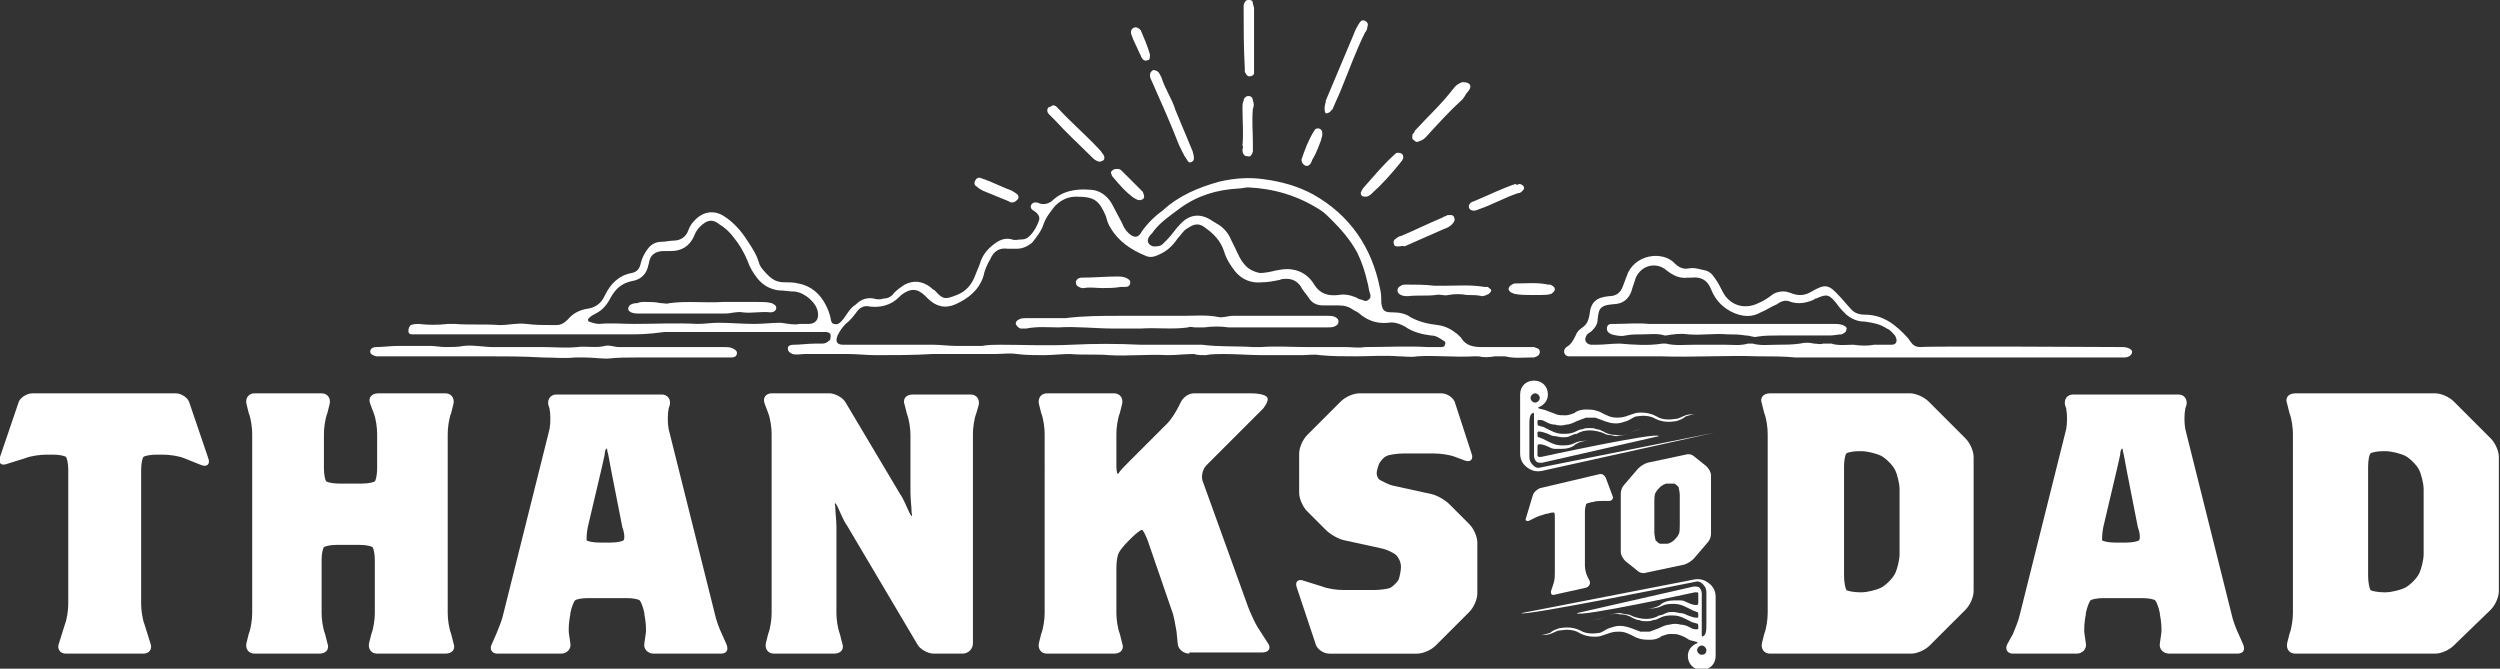
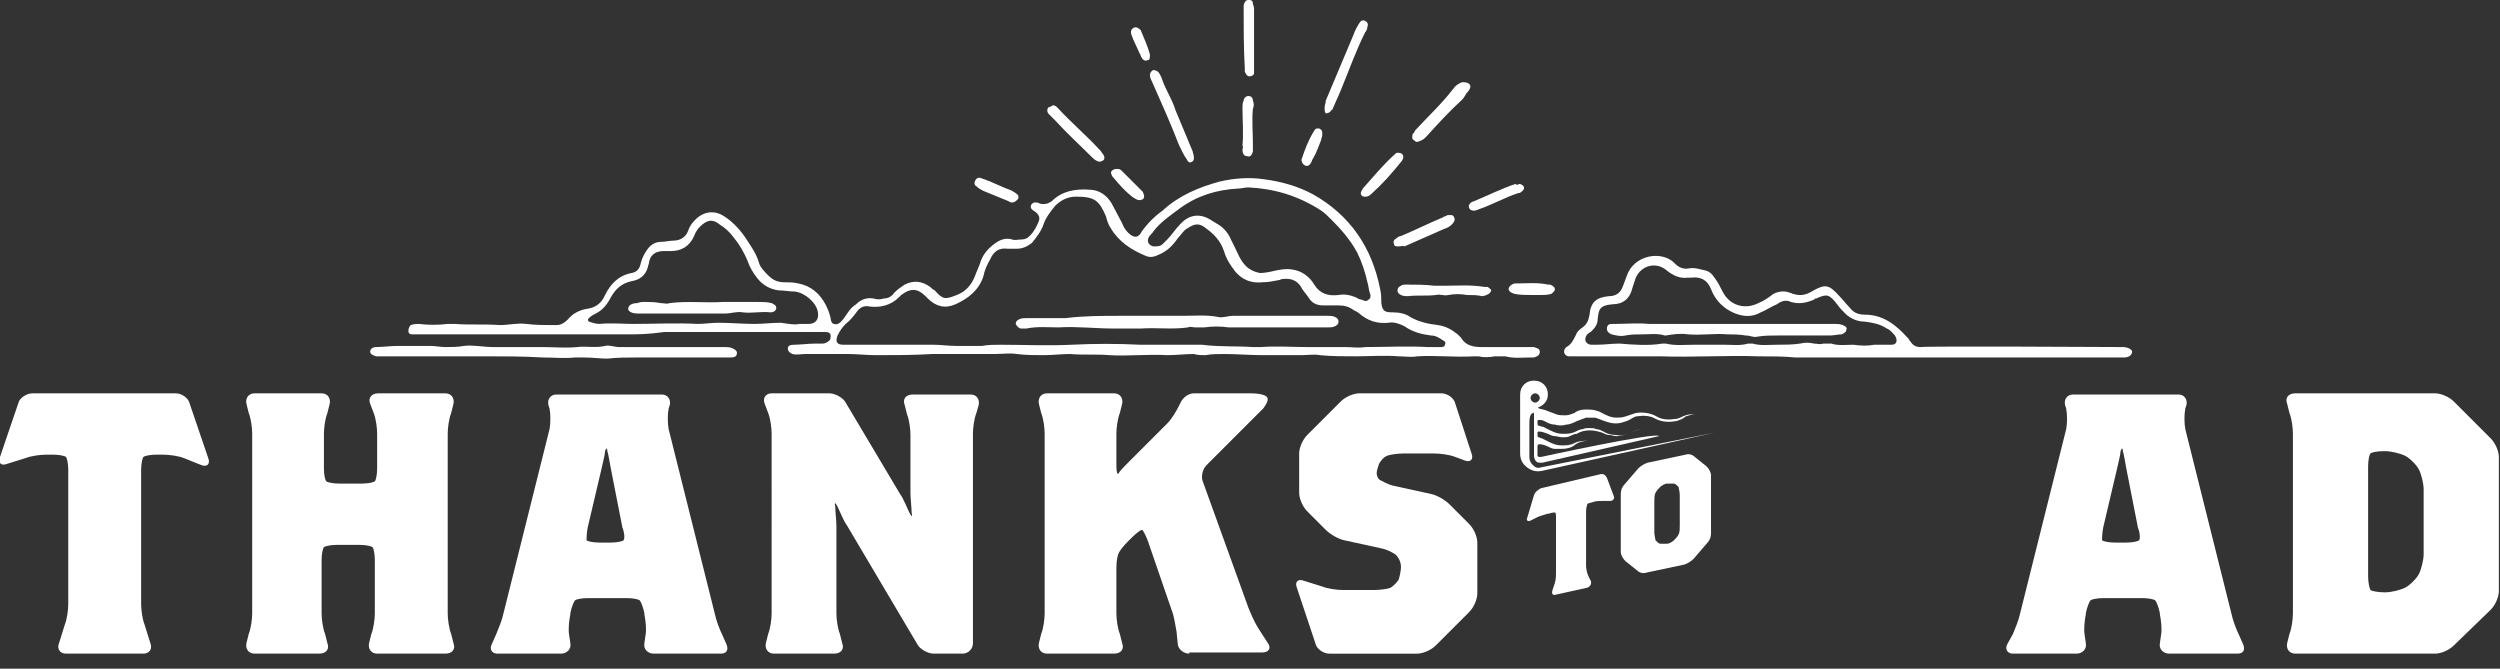
<svg xmlns="http://www.w3.org/2000/svg" version="1.1" id="Layer_1" x="0px" y="0px" viewBox="0 0 216.1 57.8" style="enable-background:new 0 0 216.1 57.8;" xml:space="preserve">
  <rect x="0" y="0" width="216.1" height="57.8" fill="#333333" stroke="none" />
  <style type="text/css">
	.st0{fill:#FFFFFF;}
</style>
  <g>
    <path class="st0" d="M69.1,28c0.3,0,0.6,0,0.8,0c0.6,0,0.9-0.4,0.8-1c-0.1-0.8-1.1-1.7-2-1.8c-0.5,0-0.9-0.1-1.4-0.1   c-0.7-0.1-1.3-0.4-1.8-1c-0.4-0.5-0.7-1-0.9-1.6c-0.3-0.7-0.7-1.4-1.2-2c-0.3-0.4-0.7-0.8-1.2-1.1c-0.6-0.5-1.1-0.4-1.7,0.2   c-0.2,0.2-0.4,0.5-0.5,0.8c-0.4,0.9-1.1,1.3-2,1.3c-0.2,0-0.4,0-0.6,0c-0.7,0-1.2,0.3-1.3,1c0,0.1-0.1,0.3-0.1,0.4   c-0.2,0.7-0.7,1.1-1.4,1.2c-0.9,0.2-1.4,0.7-1.8,1.4c-0.3,0.6-0.7,1.1-1.3,1.4c-0.2,0.1-0.4,0.2-0.6,0.4c-0.1,0.1-0.1,0.2,0,0.3   c0.3,0.1,0.6,0.2,0.9,0.2c1-0.1,2,0,3,0c1.8,0,3.6-0.1,5.5,0c0.6,0,1.2-0.1,1.8-0.1c1,0,2.1,0.1,3.1,0.1c0.8,0,1.5-0.1,2.3-0.1   C68.2,28,68.7,28.1,69.1,28 M107.9,16.2c-0.3,0-0.6,0.1-0.9,0.1c-1.8,0.1-3.5,0.6-5,1.7c-0.8,0.6-1.7,1.2-2.3,2   c-0.1,0.2-0.3,0.3-0.4,0.5c-0.2,0.4,0,0.7,0.4,0.8c0.3,0,0.6,0,0.8-0.2c0.1-0.1,0.3-0.3,0.4-0.4c0.4-0.4,0.7-0.9,1.1-1.3   c0.8-0.9,1.8-1,2.8-0.3c0.2,0.1,0.3,0.2,0.5,0.3c0.5,0.3,0.9,0.8,1.1,1.3c0.1,0.2,0.2,0.4,0.3,0.6c0.3,0.6,0.5,1.2,1,1.7   c0.3,0.3,0.7,0.5,1.2,0.6c0.4,0,0.9-0.1,1.3-0.2c0.5-0.1,1-0.2,1.5-0.1c0.8,0.1,1.5,0.6,1.9,1.3c0.5,0.8,1.2,1,2.1,0.9   c0.5-0.1,1,0,1.5,0.2c0.2,0.1,0.3,0.2,0.5,0.2c0.2,0.1,0.4,0.2,0.6,0c0.2-0.1,0.2-0.4,0.1-0.6c-0.1-0.3-0.1-0.6-0.2-0.9   c-0.2-0.9-0.5-1.8-0.9-2.6c-0.6-1.1-1.4-2-2.2-2.8c-0.3-0.3-0.6-0.6-0.9-0.8C112.2,16.9,110.1,16.3,107.9,16.2 M108.3,30   c0.2,0,0.5,0,0.7,0c1.3-0.1,2.7,0,4,0c1.1,0,2.2,0,3.3,0c0.6,0,1.1,0.1,1.7,0c1.8,0,3.6-0.1,5.4,0c0.4,0,0.8,0,1.2,0   c0.2,0,0.3-0.1,0.3-0.2c0.1-0.2,0-0.3-0.2-0.4c-0.3-0.2-0.6-0.4-1-0.4c-0.8-0.1-1.6-0.3-2.3-0.8c-0.4-0.2-0.9-0.4-1.4-0.3   c-1,0.1-1.8-0.2-2.5-0.8c-0.1-0.1-0.3-0.2-0.5-0.3c-0.4-0.3-0.8-0.4-1.3-0.4c-0.4,0-0.8,0-1.3,0c-0.6,0-1-0.2-1.3-0.7   c-0.2-0.3-0.5-0.6-0.7-1c-0.3-0.4-0.7-0.6-1.2-0.6c-0.2,0-0.4,0-0.6,0.1c-0.5,0.1-1,0.2-1.5,0.2c-0.9,0.1-1.7-0.2-2.3-0.9   c-0.4-0.5-0.8-1.1-1-1.8c-0.3-0.9-0.9-1.5-1.6-2c-0.5-0.4-0.9-0.4-1.5,0c-0.4,0.2-0.6,0.6-0.9,0.9c-0.4,0.6-0.9,1.1-1.6,1.4   c-0.4,0.2-0.8,0.3-1.2,0.1c-1.2-0.5-2.3-1.2-3-2.4c-0.2-0.3-0.3-0.6-0.4-1c-0.6-1.4-1-1.7-2.6-1.7c-0.7,0-1.3,0.3-1.8,0.8   c-0.4,0.5-0.8,1-1,1.6c-0.2,0.6-0.6,1.1-1,1.6c-0.4,0.3-0.8,0.5-1.3,0.5c-0.3,0-0.5,0-0.8,0c-0.7-0.1-1.2,0.2-1.5,0.9   c-0.3,0.5-0.5,1-0.6,1.5c-0.4,1.2-1.3,1.9-2.4,2.4c-0.9,0.4-1.7,0.2-2.4-0.5c-0.1-0.1-0.1-0.1-0.2-0.2c-0.7-0.7-1.3-0.7-2.1-0.1   c-0.1,0.1-0.1,0.1-0.2,0.2c-0.7,0.7-1.6,0.9-2.5,0.8c-0.4-0.1-0.8,0-1.1,0.4c-0.3,0.4-0.6,0.8-1,1.1c-0.3,0.3-0.5,0.6-0.7,1   c-0.2,0.5-0.1,0.8,0.5,0.8c0.3,0,0.7,0,1,0c1,0,1.9,0,2.9,0c1.3,0,2.6,0,3.9,0c0.6,0,1.3,0.1,1.9,0.1c0.6,0,1.1,0,1.7,0   c0.2,0,0.4,0,0.6,0c0.5-0.1,1.1-0.1,1.6-0.1c2,0,4,0.1,6.1,0c2-0.1,4-0.1,6,0c1.8,0,3.5,0,5.3,0C105.5,30,106.9,29.9,108.3,30    M54.5,28.9c-2.1,0-3.8,0-5.5,0c-1.5,0-2.9,0-4.4,0c-1.7,0-3.4,0-5.1,0c-1.1,0-2.2,0-3.4,0c-0.2,0-0.3,0-0.5,0   c-0.2,0-0.3-0.1-0.3-0.3c0-0.2,0.1-0.4,0.2-0.5C35.8,28,36,28,36.2,28c0.8,0.1,1.7,0.1,2.5,0c0.2,0,0.4,0,0.6,0   c1.3,0.1,2.6,0,3.9,0.1c0.8,0,1.5-0.2,2.3-0.1c0.8,0.1,1.5,0.1,2.3,0.1c0.1,0,0.2,0,0.3,0c0.4,0,0.7-0.2,1-0.5   c0.4-0.5,1-0.8,1.6-0.9c0.8-0.1,1.3-0.5,1.6-1.2c0.5-1,1.2-1.7,2.3-1.9c0.5-0.1,0.7-0.4,0.8-0.9c0.1-0.4,0.3-0.8,0.6-1.2   c0.3-0.4,0.7-0.6,1.2-0.6c0.3,0,0.7-0.1,1-0.1c0.6,0,1.1-0.3,1.3-0.9c0.1-0.3,0.3-0.6,0.5-0.8c0.7-0.8,1.7-1,2.6-0.4   c0.8,0.5,1.5,1.3,2,2.1c0.4,0.6,0.8,1.2,1,1.9c0.1,0.4,0.5,0.8,0.8,1.1c0.4,0.4,0.8,0.6,1.4,0.6c0.4,0,0.8,0,1.2,0.1   c1.1,0.2,1.9,0.9,2.4,1.9c0.2,0.4,0.3,0.7,0.4,1.1c0,0.2,0.1,0.5,0.3,0.5c0.3,0.1,0.5-0.1,0.6-0.2c0.2-0.2,0.4-0.5,0.6-0.8   c0.2-0.3,0.4-0.5,0.7-0.7c0.4-0.4,0.9-0.6,1.5-0.5c0.3,0.1,0.6,0.1,0.9,0c0.4,0,0.7-0.2,0.9-0.5c0.3-0.3,0.6-0.5,0.9-0.7   c0.8-0.4,1.5-0.3,2.2,0.2c0.1,0.1,0.2,0.2,0.4,0.3c0.7,0.8,0.9,0.8,1.9,0.4c0.8-0.3,1.3-0.9,1.6-1.7c0.1-0.3,0.3-0.7,0.4-1   c0.2-0.7,0.6-1.2,1.1-1.6c0.5-0.4,1-0.7,1.7-0.5c0.2,0.1,0.5,0,0.8,0c0.3,0,0.5-0.1,0.7-0.3c0.4-0.4,0.6-0.8,0.8-1.3   c0.1-0.3,0-0.5-0.2-0.7c-0.1-0.1-0.3-0.2-0.4-0.3c-0.2-0.2-0.1-0.5,0.2-0.6c0.2,0,0.3,0,0.5,0.1c0.4,0.1,0.7,0,1-0.2   c0.9-0.9,2.1-1.1,3.3-1c0.8,0,1.5,0.5,1.9,1.2c0.3,0.6,0.6,1.1,0.9,1.7c0.1,0.3,0.3,0.6,0.5,0.8c0.5,0.5,0.9,0.5,1.2-0.1   c0.5-0.7,1.1-1.3,1.8-1.8c1.4-1.3,3.1-2,4.9-2.5c1.3-0.3,2.6-0.4,3.9-0.2c1.5,0.2,2.9,0.6,4.2,1.3c3.2,1.8,5.1,4.6,5.8,8.2   c0.1,0.4,0.1,0.8,0.1,1.2c0.1,0.7,0.3,0.8,1,0.8c0.5,0,1.1,0.1,1.5,0.4c0.7,0.4,1.5,0.6,2.4,0.7c0.7,0.1,1.2,0.4,1.7,0.8   c0.1,0.1,0.2,0.2,0.3,0.3c0.4,0.7,1.1,0.8,1.8,0.8c1.3,0,2.6,0,3.9,0c0.2,0,0.4,0,0.6,0c0.2,0.1,0.5,0.1,0.5,0.4   c0,0.3-0.2,0.4-0.5,0.5c-0.1,0-0.2,0-0.3,0c-0.7,0-1.4,0.1-2.2-0.1c-0.3,0-0.6,0-0.9,0c-0.5,0.1-1,0.1-1.4,0c-0.1,0-0.3,0-0.4,0   c-1.6,0.1-3.3-0.1-4.9,0c-0.5,0.1-1.1,0-1.6,0c-1.2-0.1-2.5,0-3.7,0c-1,0-2.1,0-3.1-0.1c-0.5-0.1-1.1,0-1.6,0c-1.1,0-2.2,0-3.3,0   c-1.1,0-2.3-0.1-3.4-0.1c-0.5,0-1.1,0-1.6,0.1c-0.3,0-0.7,0-1-0.1c-0.8,0-1.5,0.1-2.3,0.1c-1.7-0.1-3.4,0.1-5,0   c-1.1-0.1-2.3,0-3.4-0.1c-0.8,0-1.5,0.1-2.3,0.1c-0.8,0-1.5,0-2.3-0.1c-0.6-0.1-1.3,0-1.9,0c-0.4,0-0.8,0-1.3,0c-0.4,0-0.8,0-1.2,0   c-0.9,0-1.7,0-2.6,0c-0.1,0-0.2,0-0.3,0c-1.6,0.1-3.3,0.1-4.9,0.1c-0.8,0-1.6-0.1-2.4-0.1c-1.2,0-2.5,0-3.7,0c-0.4,0-0.7,0.1-1.1,0   c-0.2-0.1-0.4-0.2-0.4-0.5c0-0.2,0.2-0.3,0.5-0.3c0.6,0,1.2-0.1,1.9-0.1c0.2,0,0.4,0,0.6,0c0.2,0,0.4-0.1,0.5-0.2   c0.2-0.1,0.2-0.3,0.2-0.5c0-0.2-0.2-0.3-0.4-0.3c-0.1,0-0.1,0-0.2,0c-2.1,0-4.2,0-6.4,0c-2.5,0-4.9,0-7.4,0   C56,28.9,55.1,28.9,54.5,28.9" />
    <path class="st0" d="M162,29.8c0.5,0,0.9,0,1.4,0c0.2,0,0.4,0,0.5-0.2c0.1-0.2,0-0.4-0.1-0.6c-0.2-0.2-0.4-0.5-0.7-0.6   c-0.6-0.4-1.2-0.5-1.9-0.6c-0.6,0-1.1-0.2-1.6-0.6c-0.3-0.3-0.6-0.6-0.8-0.9c-0.7-0.9-0.9-0.9-1.8-0.5c-0.1,0-0.1,0-0.2,0.1   c-0.7,0.3-1.3,0.4-2,0.2c-0.4-0.2-0.8-0.1-1.2,0.2c-0.5,0.2-0.9,0.5-1.4,0.7c-0.7,0.4-1.4,0.4-2.2,0.1c-1-0.4-1.7-1.1-2.1-2.1   c-0.3-0.8-0.9-1.1-1.7-1c-0.1,0-0.2,0-0.3,0c-0.7,0.1-1.3-0.2-1.8-0.6c-0.9-0.8-2.2-0.5-2.7,0.6c-0.1,0.3-0.2,0.6-0.3,0.9   c-0.2,0.9-0.8,1.4-1.7,1.4c-1.2,0.1-1.2,0.5-1.3,1.3c0,0.4-0.2,0.7-0.5,1c-0.1,0.1-0.3,0.2-0.4,0.3c-0.3,0.4-0.2,0.8,0.3,0.9   c0.2,0,0.3,0,0.5,0c0.7,0,1.3-0.1,2-0.1c1.2,0.1,2.5,0.2,3.7,0c0.1,0,0.2,0,0.3,0c0.8,0.2,1.6,0.1,2.5,0.1c0.9,0,1.8,0,2.6,0   c0.7,0,1.3,0.1,2-0.1c0.1,0,0.3,0,0.4,0c0.7,0.2,1.4,0.1,2.1,0.1c0.7,0,1.3,0,2-0.1c0.4-0.1,0.8-0.1,1.2,0c0.3,0,0.5,0.1,0.8,0   c0.2,0,0.4,0,0.7,0c0.6,0.2,1.3,0.1,1.9,0.1C160.9,29.9,161.5,29.9,162,29.8 M152,30.8c-2.8-0.1-5.6,0.1-8.5,0c-2.4,0-4.9,0-7.3,0   c-0.2,0-0.4,0-0.6,0c-0.2,0-0.4-0.2-0.4-0.4c0-0.2,0.1-0.3,0.2-0.4c0.4-0.2,0.6-0.6,0.8-1c0.1-0.3,0.3-0.5,0.6-0.7   c0.4-0.3,0.5-0.6,0.6-1.1c0.1-1.1,0.6-1.5,1.7-1.6c0.6,0,1-0.3,1.2-0.9c0.1-0.3,0.2-0.5,0.3-0.8c0.6-1.9,3.1-2.3,4.2-1.1   c0.3,0.3,0.7,0.5,1.2,0.4c0.5-0.1,1,0.1,1.5,0.2c0.3,0.1,0.5,0.3,0.7,0.6c0.3,0.4,0.5,0.8,0.7,1.2c0.6,1.2,1.9,1.6,3.1,1   c0.5-0.2,0.9-0.5,1.3-0.8c0.4-0.2,0.9-0.3,1.4-0.1c0.1,0,0.2,0.1,0.3,0.1c0.6,0.2,1.1,0.1,1.6-0.2c1.2-0.7,1.5-0.6,2.4,0.4   c0.3,0.3,0.6,0.7,0.9,1c0.3,0.4,0.7,0.6,1.3,0.6c1.6,0,2.7,0.9,3.7,2c0.1,0.1,0.2,0.3,0.3,0.4c0.2,0.3,0.5,0.4,0.8,0.4   c0.7-0.1,16.7,0,17.5,0c0.4,0,0.8,0.2,0.8,0.4c0,0.3-0.3,0.5-0.7,0.5c-0.8,0-16.9,0-17.7,0c-3.6,0-7.1,0-10.7,0   C154.2,30.8,153.1,30.8,152,30.8" />
    <path class="st0" d="M42.1,30.8c-1.2,0-2.5,0-3.7,0c-1.9,0-3.8,0-5.7,0c-0.1,0-0.1,0-0.2,0c-0.3-0.1-0.5-0.2-0.5-0.4   c0-0.3,0.3-0.4,0.5-0.4c0.6,0,1.3-0.1,1.9-0.1c0.9,0,1.8,0,2.8,0c0.4,0,0.9,0.1,1.3,0.1c0.5,0,1.1,0,1.6-0.1   c0.8-0.1,1.7,0.1,2.5,0.1c1.4,0,2.8,0,4.3,0c1,0,2,0.1,3,0c0.8-0.1,1.6,0.1,2.4-0.1c0.4-0.1,0.8,0.1,1.2,0.1c0.8,0,1.7,0,2.5,0   c1.2,0,2.5,0,3.7,0c1,0,1.9,0,2.9,0c0.2,0,0.5,0,0.7,0.1c0.2,0.1,0.4,0.2,0.4,0.4c0,0.3-0.2,0.4-0.5,0.4c-0.1,0-0.2,0-0.3,0   c-2.6,0-5.2,0-7.8,0c-0.9,0-1.7,0-2.6,0.1c-0.6,0-1.3-0.1-2-0.1c-0.3,0-0.6,0-0.8,0c-0.9,0.1-1.8,0-2.8,0   C45.2,30.8,43.7,30.8,42.1,30.8C42.1,30.8,42.1,30.8,42.1,30.8" />
    <path class="st0" d="M114.5,9.3c0-0.2,0.1-0.4,0.1-0.6c0.8-1.9,1.6-3.8,2.4-5.7c0.1-0.3,0.3-0.7,0.5-1c0.1-0.2,0.3-0.3,0.5-0.2   c0.2,0.1,0.3,0.3,0.2,0.5c0,0.2-0.1,0.4-0.2,0.5c-0.8,1.6-1.4,3.3-2.1,5c-0.2,0.5-0.5,1.1-0.7,1.6c0,0,0,0.1-0.1,0.1   c-0.1,0.2-0.3,0.3-0.5,0.3C114.5,9.7,114.5,9.5,114.5,9.3" />
    <path class="st0" d="M103.2,13.6c0,0.2,0,0.3-0.2,0.4c-0.2,0.1-0.3,0-0.4-0.2c-0.3-0.4-0.5-0.9-0.7-1.3c-0.7-1.8-1.5-3.6-2.3-5.4   c-0.1-0.2-0.2-0.4-0.2-0.6c0-0.2,0.1-0.3,0.2-0.4c0.2-0.1,0.3,0,0.5,0.1c0.1,0.1,0.2,0.3,0.3,0.5c0.3,1,0.9,1.8,1.2,2.8   c0.5,1.2,1,2.4,1.5,3.6C103.1,13.2,103.2,13.4,103.2,13.6" />
    <path class="st0" d="M126.8,25.5c-0.5-0.1-1.1-0.1-1.6,0c-0.4,0.1-0.7-0.1-1.1,0c-0.8,0.1-1.6,0-2.4,0.1c-0.2,0-0.4,0-0.6-0.1   c-0.2-0.1-0.3-0.2-0.3-0.4c0-0.2,0.1-0.3,0.3-0.4c0.1-0.1,0.3-0.1,0.4-0.1c0.8,0,1.7,0,2.5,0.1c0.3,0,0.5,0,0.8,0   c1.2,0,2.3-0.1,3.5,0.1c0.1,0,0.2,0,0.3,0c0.1,0.1,0.3,0.2,0.3,0.3c0,0.1-0.1,0.2-0.2,0.3c-0.2,0.1-0.4,0.2-0.6,0.2   C127.7,25.5,127.3,25.5,126.8,25.5" />
    <path class="st0" d="M127.1,7.5c0,0.1-0.1,0.3-0.2,0.4c-0.2,0.2-0.3,0.5-0.5,0.7c-1.1,1-2.1,2.1-3.1,3.2c-0.2,0.2-0.3,0.3-0.6,0.4   c-0.2,0.1-0.3,0.1-0.5-0.1c-0.2-0.1-0.1-0.3-0.1-0.5c0.1-0.1,0.2-0.2,0.2-0.3c1.1-1.2,2.3-2.3,3.3-3.6c0.2-0.3,0.5-0.5,0.8-0.6   C126.8,7.1,127.1,7.2,127.1,7.5" />
    <path class="st0" d="M91,9.1c0.2,0,0.3,0.1,0.4,0.2c1.2,1.3,2.5,2.4,3.7,3.7c0.1,0.1,0.2,0.3,0.3,0.4c0.1,0.2,0.1,0.4-0.1,0.5   c-0.2,0.1-0.3,0.1-0.5,0c-0.2-0.1-0.3-0.2-0.4-0.3c-1.1-1.1-2.2-2.1-3.2-3.2c-0.2-0.2-0.4-0.4-0.6-0.6c-0.1-0.2-0.1-0.3,0-0.5   C90.8,9.2,90.9,9.2,91,9.1" />
    <path class="st0" d="M108.4,3.4c0,0.8,0,1.5,0,2.3c0,0.2,0,0.4,0,0.6c0,0.2-0.2,0.3-0.4,0.3c-0.2,0-0.3-0.2-0.4-0.4   c0-0.1,0-0.2,0-0.3c-0.1-1.8-0.1-3.5-0.1-5.2c0-0.2,0-0.4,0.1-0.5c0.1-0.2,0.2-0.2,0.4-0.2c0.2,0,0.3,0.1,0.3,0.3   c0,0.1,0.1,0.3,0.1,0.4C108.4,1.6,108.4,2.5,108.4,3.4C108.4,3.4,108.4,3.4,108.4,3.4" />
    <path class="st0" d="M120.9,21.3c-0.2,0-0.4,0-0.4-0.2c-0.1-0.2,0-0.4,0.2-0.5c0.1-0.1,0.3-0.2,0.4-0.2c1.2-0.5,2.4-1.1,3.6-1.6   c0.1-0.1,0.3-0.1,0.4-0.2c0.2,0,0.5-0.1,0.6,0.2c0.1,0.2,0,0.4-0.2,0.6c-0.2,0.2-0.4,0.3-0.7,0.4c-1.1,0.5-2.3,1-3.4,1.5   C121.3,21.2,121.1,21.3,120.9,21.3" />
    <path class="st0" d="M107.4,12.6c0.1-1.1,0-2.2,0-3.3c0-0.2,0-0.4,0.1-0.6c0-0.2,0.2-0.4,0.4-0.4c0.3,0,0.4,0.2,0.4,0.4   c0.1,0.2,0.1,0.5,0,0.7c-0.1,1,0,2,0,3c0,0.2,0,0.4,0,0.7c-0.1,0.3-0.2,0.5-0.5,0.4c-0.3,0-0.4-0.3-0.4-0.5   C107.4,12.8,107.5,12.7,107.4,12.6" />
    <path class="st0" d="M121.3,13.6c0,0.1-0.1,0.3-0.2,0.4c-0.8,1-1.6,1.9-2.6,2.8c-0.1,0.1-0.3,0.2-0.4,0.2c-0.2,0-0.3,0-0.4-0.1   c-0.1-0.1-0.1-0.3,0-0.4c0-0.1,0.1-0.1,0.1-0.2c0.9-1,1.7-2,2.7-2.9c0.1-0.1,0.2-0.2,0.3-0.2C121.1,13.2,121.3,13.3,121.3,13.6" />
    <path class="st0" d="M131.3,15.9c0.2,0,0.3,0.1,0.4,0.2c0.1,0.2,0,0.3-0.1,0.4c-0.1,0.1-0.2,0.2-0.4,0.2c-1.2,0.4-2.2,1-3.4,1.4   c-0.4,0.2-0.7,0.1-0.8-0.1c-0.1-0.2,0-0.5,0.4-0.6c1.2-0.5,2.4-1.1,3.6-1.5C131.1,16,131.2,16,131.3,15.9" />
    <path class="st0" d="M132.4,25.5c-0.5,0-1,0-1.5-0.1c-0.2-0.1-0.4-0.1-0.5-0.4c0-0.2,0.2-0.4,0.5-0.5c0.1,0,0.1,0,0.2,0   c0.9,0,1.8-0.1,2.7,0.1c0.1,0,0.1,0,0.2,0c0.2,0.1,0.4,0.2,0.4,0.4c0,0.2-0.2,0.3-0.3,0.4c-0.3,0.1-0.7,0.1-1,0.1   C132.8,25.5,132.6,25.5,132.4,25.5" />
    <path class="st0" d="M87.5,17.5c-0.1,0-0.2,0-0.3-0.1c-0.7-0.3-1.5-0.6-2.2-0.9c-0.2-0.1-0.4-0.2-0.6-0.4c-0.2-0.1-0.2-0.3-0.1-0.5   c0.1-0.2,0.3-0.3,0.5-0.2c0.1,0,0.2,0.1,0.3,0.1c0.8,0.3,1.6,0.7,2.4,1c0.1,0.1,0.2,0.1,0.3,0.2c0.2,0.1,0.3,0.3,0.2,0.5   C87.8,17.4,87.7,17.5,87.5,17.5" />
    <path class="st0" d="M98.9,17c0,0.2-0.2,0.3-0.4,0.3c-0.2,0-0.3-0.1-0.5-0.2c-0.7-0.5-1.3-1.2-1.8-1.8c-0.1-0.1-0.1-0.1-0.1-0.2   c-0.1-0.1-0.1-0.3,0.1-0.4c0.1-0.1,0.3-0.1,0.4-0.1c0.2,0,0.3,0.1,0.4,0.2c0.6,0.6,1.2,1.2,1.8,1.8C98.8,16.7,98.9,16.8,98.9,17" />
    <path class="st0" d="M114.3,11.6c0,0.2-0.1,0.4-0.1,0.5c-0.2,0.5-0.4,1.1-0.7,1.6c-0.1,0.1-0.1,0.3-0.2,0.4   c-0.1,0.2-0.3,0.3-0.5,0.2c-0.2-0.1-0.3-0.3-0.3-0.5c0.3-0.9,0.6-1.7,1.1-2.5c0.1-0.2,0.2-0.2,0.4-0.2   C114.3,11.2,114.3,11.4,114.3,11.6" />
    <path class="st0" d="M99.4,4.7c0,0.3,0,0.5-0.2,0.5c-0.2,0.1-0.4,0-0.5-0.2c-0.1-0.1-0.1-0.3-0.2-0.4C98.3,4.1,98,3.6,97.8,3   c-0.1-0.3,0-0.5,0.2-0.6c0.2-0.1,0.4,0,0.6,0.2C98.9,3.3,99.2,4,99.4,4.7" />
    <path class="st0" d="M96.9,27.3c0.7,0,1.7,0,2.6,0c0.9,0,1.9,0,2.8,0c1,0,2-0.1,3,0.1c0.4,0.1,0.8-0.1,1.3-0.1c0.8,0,1.5,0,2.3,0   c1.2,0,2.4,0,3.5,0c0.8,0,1.6,0,2.4,0c0.2,0,0.4,0,0.6,0.1c0.2,0.1,0.3,0.2,0.3,0.4c0,0.2-0.1,0.3-0.3,0.4   c-0.2,0.1-0.4,0.1-0.6,0.1c-2.3,0-4.7,0-7,0c-0.5,0-1.1,0-1.6,0c-0.7-0.1-1.4-0.1-2.1,0c-0.3,0-0.5,0-0.8,0c-0.2,0-0.4-0.1-0.6,0   c-1.4,0.2-2.7,0-4.1,0.1c-0.8,0-1.5,0-2.3,0c-1.6,0-3.2-0.2-4.8-0.1c-0.9,0-1.8-0.1-2.8,0.1c-0.2,0-0.3,0-0.5,0   c-0.2-0.1-0.3-0.2-0.4-0.4c0-0.2,0.1-0.3,0.3-0.4c0.2-0.1,0.4-0.1,0.6-0.1c1.1,0,2.3,0,3.4,0C93.7,27.3,95.2,27.3,96.9,27.3" />
-     <path class="st0" d="M95.3,24.9c-0.5,0-1.1-0.1-1.6,0c-0.1,0-0.1,0-0.2,0c-0.3-0.1-0.5-0.2-0.5-0.5c0-0.2,0.2-0.4,0.5-0.4   c1,0,2.1-0.1,3.1-0.1c0.2,0,0.4,0,0.7,0.1c0.2,0.1,0.4,0.2,0.4,0.4c0,0.3-0.2,0.4-0.4,0.4c-0.1,0-0.3,0-0.4,0   C96.3,24.9,95.8,24.9,95.3,24.9" />
    <path class="st0" d="M55.8,26.1c0.4,0,0.8,0,1.3,0.1c0.3,0,0.5,0.1,0.8,0c1.5-0.2,3.1,0,4.6-0.1c1,0,2,0,3,0c0.4,0,0.8,0,1.2,0.1   c0.2,0.1,0.4,0.2,0.4,0.4c0,0.3-0.3,0.4-0.5,0.4c-0.8-0.1-1.6,0.1-2.4,0c-0.5-0.1-1,0.1-1.5,0.1c-1.9,0-3.7,0-5.6,0   c-0.7,0-1.4,0-2,0c-0.5,0-0.8-0.2-0.8-0.4c0-0.3,0.3-0.5,0.8-0.5C55.3,26.1,55.5,26.1,55.8,26.1" />
    <path class="st0" d="M149.3,28.9c-1.1-0.1-2.2,0.1-3.4,0c-0.7-0.1-1.3,0-1.9,0.1c0,0-0.1,0-0.1,0c-0.6-0.2-1.3-0.1-1.9-0.1   c-0.5,0-1,0-1.5,0.1c-0.4,0.1-0.8,0-1.2-0.1c-0.2-0.1-0.4-0.2-0.4-0.5c0-0.3,0.2-0.4,0.4-0.4c0.1,0,0.2,0,0.3,0c1,0,2-0.1,2.9,0   c0.3,0,0.6,0,0.9,0c2.3,0,4.6,0,6.9,0c1.8,0,3.7,0,5.5,0c0.9,0,1.8,0,2.8,0c0.2,0,0.4,0,0.7,0.1c0.2,0.1,0.4,0.2,0.3,0.4   c0,0.2-0.2,0.3-0.4,0.4c-0.3,0-0.7,0.1-1,0.1c-0.8,0-1.7,0-2.5,0c-0.7,0-1.3,0-2,0c-0.6,0-1.2,0-1.8,0.1c-0.3,0.1-0.6-0.1-1-0.1   C150.3,28.9,149.8,28.9,149.3,28.9" />
    <path class="st0" d="M15.9,39.6c-0.5-0.2-1.3-0.3-1.8-0.3h-0.6c-0.5,0-1,0.1-1.1,0.2c-0.1,0.1-0.2,0.6-0.2,1.1v11.6   c0,0.5,0.1,1.3,0.3,1.8l0.5,1.6c0.2,0.5-0.1,0.9-0.6,0.9H5.7c-0.5,0-0.8-0.4-0.6-0.9L5.6,54c0.2-0.5,0.3-1.3,0.3-1.8V40.6   c0-0.5-0.1-1-0.2-1.1c-0.1-0.1-0.6-0.2-1.1-0.2H4c-0.5,0-1.3,0.1-1.8,0.3l-1.6,0.5C0.1,40.3-0.2,40,0,39.5l1.6-4.7   C1.7,34.4,2.3,34,2.8,34h12.4c0.5,0,1.1,0.4,1.2,0.9l1.6,4.7c0.2,0.5-0.1,0.8-0.6,0.6L15.9,39.6z" />
    <path class="st0" d="M32.6,56.5c-0.5,0-0.8-0.4-0.7-0.9l0.2-0.8c0.2-0.5,0.3-1.3,0.3-1.8v-4.6c0-0.5-0.1-1-0.2-1.1   c-0.1-0.1-0.6-0.2-1.1-0.2h-2c-0.5,0-1,0.1-1.1,0.2c-0.1,0.1-0.2,0.6-0.2,1.1V53c0,0.5,0.1,1.3,0.3,1.8l0.2,0.8   c0.2,0.5-0.1,0.9-0.7,0.9H22c-0.5,0-0.8-0.4-0.7-0.9l0.2-0.8c0.2-0.5,0.3-1.3,0.3-1.8V37.5c0-0.5-0.1-1.3-0.3-1.8l-0.2-0.8   C21.2,34.4,21.5,34,22,34h5.8c0.5,0,0.8,0.4,0.7,0.9l-0.2,0.8C28.1,36.2,28,37,28,37.5v3c0,0.5,0.1,1,0.2,1.1   c0.1,0.1,0.6,0.2,1.1,0.2h2c0.5,0,1-0.1,1.1-0.2c0.1-0.1,0.2-0.6,0.2-1.1v-3c0-0.5-0.1-1.3-0.3-1.8L32,34.9   c-0.2-0.5,0.1-0.9,0.7-0.9h5.8c0.5,0,0.8,0.4,0.7,0.9l-0.2,0.8c-0.2,0.5-0.3,1.3-0.3,1.8V53c0,0.5,0.1,1.3,0.3,1.8l0.2,0.8   c0.2,0.5-0.1,0.9-0.7,0.9H32.6z" />
    <path class="st0" d="M52.8,40.5c-0.1-0.5-0.2-1.2-0.3-1.5c0-0.3-0.1-0.3-0.2,0c0,0.3-0.2,1-0.3,1.5l-1.2,5.1   c-0.1,0.5-0.1,1-0.1,1.1c0.1,0.1,0.6,0.2,1.1,0.2h1c0.5,0,1-0.1,1.1-0.2c0.1-0.1,0.1-0.6-0.1-1.1L52.8,40.5z M56.5,56.5   c-0.5,0-0.9-0.4-0.8-0.9l0.1-0.7c0.1-0.5,0-1.3-0.1-1.8l0-0.1c-0.1-0.5-0.3-1-0.4-1.1c-0.1-0.1-0.6-0.2-1.1-0.2h-3.4   c-0.5,0-1,0.1-1.1,0.2c-0.1,0.1-0.3,0.6-0.4,1.1l0,0.1c-0.1,0.5-0.2,1.3-0.1,1.8l0.1,0.7c0.1,0.5-0.3,0.9-0.8,0.9h-5.5   c-0.5,0-0.7-0.4-0.5-0.8l0.4-0.9c0.2-0.5,0.5-1.2,0.6-1.7l4-16c0.1-0.5,0.1-1.3,0-1.8l-0.1-0.3c-0.1-0.5,0.2-0.9,0.7-0.9h9.1   c0.5,0,0.8,0.4,0.7,0.9l-0.1,0.3c-0.1,0.5-0.1,1.3,0,1.8l4,16c0.1,0.5,0.4,1.3,0.6,1.7l0.4,0.9c0.2,0.5,0,0.8-0.5,0.8H56.5z" />
    <path class="st0" d="M84.4,35.7c-0.2,0.5-0.3,1.3-0.3,1.8v18.1c0,0.5-0.4,0.9-0.9,0.9h-2.5c-0.5,0-1.2-0.4-1.4-0.8l-6.1-10.3   c-0.3-0.4-0.6-1.2-0.8-1.6c-0.2-0.4-0.3-0.4-0.2,0c0,0.4,0.1,1.2,0.1,1.7V53c0,0.5,0.1,1.3,0.3,1.8l0.2,0.8   c0.2,0.5-0.1,0.9-0.7,0.9h-5.2c-0.5,0-0.8-0.4-0.7-0.9l0.2-0.8c0.2-0.5,0.3-1.3,0.3-1.8V37.5c0-0.5-0.1-1.3-0.3-1.8l-0.3-0.8   c-0.2-0.5,0.1-0.9,0.6-0.9h5c0.5,0,1.2,0.4,1.4,0.8l4.7,7.9c0.3,0.4,0.6,1.2,0.8,1.6c0.2,0.4,0.3,0.4,0.2,0c0-0.4-0.1-1.2-0.1-1.7   v-5c0-0.5-0.1-1.3-0.3-1.8l-0.2-0.8c-0.2-0.5,0.1-0.9,0.7-0.9h5c0.5,0,0.8,0.4,0.7,0.9L84.4,35.7z" />
    <path class="st0" d="M102.8,56.5c-0.5,0-1-0.4-1-0.9l-0.1-1c-0.1-0.5-0.2-1.3-0.4-1.8l-2.1-6.1c-0.2-0.5-0.4-0.9-0.5-0.9   c-0.1,0-0.5,0.3-0.9,0.7l-0.3,0.3c-0.4,0.4-0.7,0.8-0.8,1c-0.1,0.2-0.2,0.7-0.2,1.3V53c0,0.5,0.1,1.3,0.3,1.8l0.2,0.8   c0.2,0.5-0.1,0.9-0.7,0.9h-5.8c-0.5,0-0.8-0.4-0.7-0.9l0.2-0.8c0.2-0.5,0.3-1.3,0.3-1.8V37.5c0-0.5-0.1-1.3-0.3-1.8l-0.2-0.8   C89.7,34.4,90,34,90.5,34h5.8c0.5,0,0.8,0.4,0.7,0.9l-0.2,0.8c-0.2,0.5-0.3,1.3-0.3,1.8v2.8c0,0.5,0.1,0.8,0.2,0.6   c0.1-0.2,0.5-0.6,0.9-1l3.3-3.3c0.4-0.4,0.8-1.1,1-1.5l0.1-0.2c0.2-0.5,0.7-0.9,1.2-0.9h5c0.5,0,1.1,0.1,1.3,0.3   c0.2,0.2,0,0.6-0.3,1l-4.9,4.9c-0.4,0.4-0.5,1.1-0.3,1.5l3.9,10.8c0.2,0.5,0.5,1.2,0.8,1.7l0.9,1.4c0.3,0.4,0.1,0.8-0.5,0.8H102.8z   " />
    <path class="st0" d="M125.8,39.5c-0.5-0.2-1.3-0.3-1.8-0.3h-2.7c-0.5,0-1.2,0.1-1.4,0.2c-0.3,0.1-0.6,0.5-0.7,0.7   c-0.1,0.3-0.2,0.6-0.2,0.8c0,0.2,0.1,0.5,0.3,0.6s0.7,0.4,1.2,0.5l3.2,0.7c0.5,0.1,1.2,0.5,1.6,0.9l1.7,1.7   c0.4,0.4,0.7,1.1,0.7,1.6v4.4c0,0.5-0.3,1.2-0.7,1.6l-2.9,2.9c-0.4,0.4-1.1,0.7-1.6,0.7h-7.6c-0.5,0-1.1-0.4-1.2-0.9l-1.6-4.8   c-0.2-0.5,0.1-0.8,0.6-0.6l1.6,0.5c0.5,0.2,1.3,0.3,1.8,0.3h2.7c0.5,0,1.2-0.1,1.4-0.2s0.6-0.5,0.7-0.7c0.1-0.3,0.2-0.8,0.2-1.1   c0-0.4-0.2-0.8-0.4-1c-0.2-0.2-0.8-0.5-1.3-0.6l-3.2-0.7c-0.5-0.1-1.2-0.5-1.6-0.9l-1.6-1.6c-0.4-0.4-0.7-1.1-0.7-1.6v-3.4   c0-0.5,0.3-1.2,0.7-1.6l2.9-2.9c0.4-0.4,1.1-0.7,1.6-0.7h7.1c0.5,0,1.1,0.4,1.2,0.9l1.4,4.3c0.2,0.5-0.1,0.8-0.6,0.6L125.8,39.5z" />
-     <path class="st0" d="M164.2,42.3c0-0.5-0.2-1.3-0.4-1.7c-0.2-0.4-0.8-1-1.2-1.2s-1.2-0.4-1.7-0.4h-0.2c-0.5,0-1,0.1-1.1,0.2   c-0.1,0.1-0.2,0.6-0.2,1.1v9.5c0,0.5,0.1,1,0.2,1.2c0.1,0.1,0.7,0.2,1.2,0.2h0.1c0.5,0,1.3-0.2,1.7-0.4s1-0.8,1.2-1.2   c0.2-0.4,0.4-1.2,0.4-1.7V42.3z M166.8,55.8c-0.4,0.4-1.1,0.7-1.6,0.7H153c-0.5,0-0.8-0.4-0.7-0.9l0.2-0.8c0.2-0.5,0.3-1.3,0.3-1.8   V37.5c0-0.5-0.1-1.3-0.3-1.8l-0.2-0.8c-0.2-0.5,0.1-0.9,0.7-0.9h12.1c0.5,0,1.2,0.3,1.6,0.7l3.2,3.2c0.4,0.4,0.7,1.1,0.7,1.6v11.6   c0,0.5-0.3,1.2-0.7,1.6L166.8,55.8z" />
    <path class="st0" d="M183.8,40.5c-0.1-0.5-0.2-1.2-0.3-1.5c0-0.3-0.1-0.3-0.2,0c0,0.3-0.2,1-0.3,1.5l-1.2,5.1   c-0.1,0.5-0.1,1-0.1,1.1c0.1,0.1,0.6,0.2,1.1,0.2h1c0.5,0,1-0.1,1.1-0.2c0.1-0.1,0.1-0.6-0.1-1.1L183.8,40.5z M187.5,56.5   c-0.5,0-0.9-0.4-0.8-0.9l0.1-0.7c0.1-0.5,0-1.3-0.1-1.8l0-0.1c-0.1-0.5-0.3-1-0.4-1.1c-0.1-0.1-0.6-0.2-1.1-0.2h-3.4   c-0.5,0-1,0.1-1.1,0.2c-0.1,0.1-0.3,0.6-0.4,1.1l0,0.1c-0.1,0.5-0.2,1.3-0.1,1.8l0.1,0.7c0.1,0.5-0.3,0.9-0.8,0.9h-5.5   c-0.5,0-0.7-0.4-0.5-0.8l0.5-0.9c0.2-0.5,0.5-1.2,0.6-1.7l4-16c0.1-0.5,0.1-1.3,0-1.8l-0.1-0.3c-0.1-0.5,0.2-0.9,0.7-0.9h9.1   c0.5,0,0.8,0.4,0.7,0.9l-0.1,0.3c-0.1,0.5-0.1,1.3,0,1.8l4,16c0.1,0.5,0.4,1.3,0.6,1.7l0.4,0.9c0.2,0.5,0,0.8-0.5,0.8H187.5z" />
    <path class="st0" d="M209.5,42.3c0-0.5-0.2-1.3-0.4-1.7c-0.2-0.4-0.8-1-1.2-1.2s-1.2-0.4-1.7-0.4H206c-0.5,0-1,0.1-1.1,0.2   c-0.1,0.1-0.2,0.6-0.2,1.1v9.5c0,0.5,0.1,1,0.2,1.2c0.1,0.1,0.7,0.2,1.2,0.2h0.1c0.5,0,1.3-0.2,1.7-0.4s1-0.8,1.2-1.2   c0.2-0.4,0.4-1.2,0.4-1.7V42.3z M212.1,55.8c-0.4,0.4-1.1,0.7-1.6,0.7h-12.1c-0.5,0-0.8-0.4-0.7-0.9l0.2-0.8   c0.2-0.5,0.3-1.3,0.3-1.8V37.5c0-0.5-0.1-1.3-0.3-1.8l-0.2-0.8c-0.2-0.5,0.1-0.9,0.7-0.9h12.1c0.5,0,1.2,0.3,1.6,0.7l3.2,3.2   c0.4,0.4,0.7,1.1,0.7,1.6v11.6c0,0.5-0.3,1.2-0.7,1.6L212.1,55.8z" />
-     <path class="st0" d="M138.6,43.3c-0.3,0-0.7,0-0.9,0.1l-0.1,0c-0.3,0.1-0.5,0.1-0.5,0.2c0,0-0.1,0.3-0.1,0.6v4.7   c0,0.3,0.1,0.7,0.2,0.9l0.2,0.4c0.1,0.2,0,0.5-0.3,0.6l-2.7,0.6c-0.3,0.1-0.4-0.1-0.3-0.4l0.2-0.6c0.1-0.3,0.1-0.7,0.1-0.9v-4.7   c0-0.3,0-0.5-0.1-0.5c0,0-0.3,0-0.5,0.1l-0.1,0c-0.3,0.1-0.7,0.2-0.9,0.3l-0.6,0.3c-0.2,0.1-0.4,0-0.3-0.2l0.6-2   c0.1-0.3,0.4-0.5,0.6-0.6l5.1-1.2c0.3-0.1,0.5,0.1,0.6,0.3l0.6,1.6c0.1,0.2-0.1,0.4-0.3,0.4L138.6,43.3z" />
+     <path class="st0" d="M138.6,43.3c-0.3,0-0.7,0-0.9,0.1c-0.3,0.1-0.5,0.1-0.5,0.2c0,0-0.1,0.3-0.1,0.6v4.7   c0,0.3,0.1,0.7,0.2,0.9l0.2,0.4c0.1,0.2,0,0.5-0.3,0.6l-2.7,0.6c-0.3,0.1-0.4-0.1-0.3-0.4l0.2-0.6c0.1-0.3,0.1-0.7,0.1-0.9v-4.7   c0-0.3,0-0.5-0.1-0.5c0,0-0.3,0-0.5,0.1l-0.1,0c-0.3,0.1-0.7,0.2-0.9,0.3l-0.6,0.3c-0.2,0.1-0.4,0-0.3-0.2l0.6-2   c0.1-0.3,0.4-0.5,0.6-0.6l5.1-1.2c0.3-0.1,0.5,0.1,0.6,0.3l0.6,1.6c0.1,0.2-0.1,0.4-0.3,0.4L138.6,43.3z" />
    <path class="st0" d="M145.2,42.8c0-0.3-0.1-0.6-0.1-0.7c-0.1-0.1-0.3-0.3-0.4-0.3c-0.1,0-0.4,0-0.6,0c-0.2,0-0.5,0.2-0.6,0.3   c-0.1,0.1-0.3,0.3-0.4,0.5c-0.1,0.2-0.1,0.5-0.1,0.8v2.6c0,0.3,0.1,0.6,0.1,0.7c0.1,0.1,0.3,0.3,0.4,0.3c0.2,0,0.4,0,0.6,0   c0.2,0,0.5-0.2,0.6-0.3c0.1-0.1,0.3-0.3,0.4-0.5c0.1-0.2,0.1-0.5,0.1-0.8V42.8z M146.4,48.3c-0.2,0.2-0.5,0.4-0.8,0.5l-3.3,0.7   c-0.3,0.1-0.6,0-0.8-0.2l-1-0.8c-0.2-0.2-0.4-0.5-0.4-0.8v-5c0-0.3,0.1-0.6,0.3-0.8l1.2-1.4c0.2-0.2,0.5-0.4,0.8-0.5l3.3-0.7   c0.3-0.1,0.6,0,0.8,0.2l1,0.8c0.2,0.2,0.4,0.5,0.4,0.8v5c0,0.3-0.1,0.6-0.3,0.8L146.4,48.3z" />
    <path class="st0" d="M132.7,34c0.2,0,0.4,0.2,0.4,0.4c0,0.2-0.2,0.4-0.4,0.4c-0.2,0-0.4-0.2-0.4-0.4C132.3,34.2,132.5,34,132.7,34    M133.2,40.4c-0.3,0.1-0.5,0-0.7-0.2c-0.2-0.2-0.3-0.4-0.3-0.7v-2.7c0-0.5,0-1,0.3-1.1c0,0,0.1-0.1,0.1,0.1v3.6   c0,0.2,0.1,0.4,0.2,0.5c0.1,0.1,0.3,0.1,0.4,0.1c0,0,0.1,0,0.1,0l10.1-2.3c-0.1-0.4-10.2,1.8-10.2,1.8c-0.1,0-0.1,0-0.2,0   c0,0-0.1-0.1-0.1-0.1v-0.8c0-0.2,0.1-0.2,0.2-0.2c0.2,0,0.5,0.1,0.7,0.2c0.2,0.1,0.4,0.2,0.6,0.2c0.2,0,0.4,0,0.6,0   c0.4,0,0.9-0.1,1.2-0.4c0.3-0.2,0.7-0.3,1.1-0.3c-0.4,0-0.8,0-1.2,0.2c-0.4,0.2-0.7,0.2-1.1,0.2c-0.4,0-0.7-0.1-1.1-0.3   c-0.2-0.1-0.4-0.2-0.6-0.3c-0.1,0-0.2-0.1-0.3-0.1c0,0-0.1,0-0.1-0.2v-0.2c0-0.1,0.1-0.1,0.1-0.1c0.3,0,0.5,0.1,0.8,0.2   c0.2,0.1,0.4,0.2,0.6,0.2c0.2,0,0.4,0.1,0.7,0.1c0.2,0,0.4,0,0.6-0.1c0.2-0.1,0.4-0.2,0.6-0.2c0.3-0.2,0.7-0.3,1.1-0.3   c0.4,0,0.8,0.1,1.1,0.2c0.2,0.1,0.4,0.2,0.6,0.2c0.2,0,0.4,0.1,0.6,0.1c0.4,0,0.8-0.1,1.2-0.3c0.4-0.2,0.7-0.3,1.2-0.3   c-0.4,0-0.8,0.1-1.2,0.3c-0.4,0.2-0.8,0.3-1.2,0.2c-0.4,0-0.8-0.1-1.1-0.3c-0.2-0.1-0.4-0.2-0.6-0.2c-0.2-0.1-0.4-0.1-0.6-0.1   c-0.2,0-0.4,0-0.6,0.1c-0.2,0-0.4,0.1-0.6,0.2c-0.4,0.2-0.7,0.2-1.1,0.2c-0.4,0-0.7-0.1-1.1-0.3c-0.2-0.1-0.4-0.2-0.6-0.3   c-0.1,0-0.3-0.1-0.4-0.1c0,0-0.1,0-0.1-0.2v-0.2c0-0.1,0.1-0.1,0.1-0.1c0.2,0,0.3,0,0.5,0.1c0.2,0.1,0.5,0.3,0.9,0.3   c0.3,0.1,0.7,0.1,1,0c0.3,0,0.7-0.2,0.9-0.3c0.3-0.1,0.5-0.2,0.8-0.3c0.3,0,0.6,0,0.8,0c0.3,0.1,0.5,0.2,0.8,0.3   c0.3,0.1,0.6,0.2,1,0.2c0.3,0,0.6-0.1,0.9-0.2c0.3-0.1,0.5-0.3,0.8-0.4c0.6-0.1,1.2-0.1,1.7,0.2c0.6,0.3,1.2,0.3,1.8,0.2   c0.3-0.1,0.6-0.2,0.8-0.4c0.3-0.1,0.6-0.2,0.9-0.2c-0.3,0-0.6,0-0.9,0.1c-0.3,0.1-0.6,0.3-0.8,0.3c-0.6,0.1-1.2,0.1-1.7-0.2   c-0.5-0.3-1.2-0.4-1.8-0.3c-0.3,0.1-0.6,0.2-0.9,0.3c-0.3,0.1-0.6,0.1-0.8,0.1c-0.3,0-0.6-0.1-0.8-0.2c-0.3-0.1-0.5-0.3-0.9-0.4   c-0.3-0.1-0.6-0.1-1-0.1c-0.3,0-0.7,0.1-0.9,0.3c-0.3,0.1-0.5,0.2-0.8,0.2c-0.3,0-0.6,0-0.8-0.1c-0.3-0.1-0.5-0.2-0.8-0.3   c-0.2-0.1-0.4-0.1-0.7-0.2c0,0-0.1-0.1,0-0.1c0.5-0.2,0.8-0.6,0.8-1.1c0-0.7-0.5-1.2-1.2-1.2c-0.7,0-1.2,0.5-1.2,1.2v5.1   c0,0.5,0.2,0.9,0.6,1.2c0.4,0.3,0.8,0.4,1.3,0.3l14.9-3.3C148.2,37.4,133.2,40.4,133.2,40.4" />
-     <path class="st0" d="M147.1,56.6c-0.2,0-0.4-0.2-0.4-0.4c0-0.2,0.2-0.4,0.4-0.4c0.2,0,0.4,0.2,0.4,0.4   C147.5,56.5,147.3,56.6,147.1,56.6 M146.5,50.3c0.3-0.1,0.5,0,0.7,0.2c0.2,0.2,0.3,0.4,0.3,0.7v2.7c0,0.5,0,1-0.3,1.1   c0,0-0.1,0.1-0.1-0.1v-3.6c0-0.2-0.1-0.4-0.2-0.5c-0.1-0.1-0.3-0.1-0.4-0.1c0,0-0.1,0-0.1,0L136.3,53c0.1,0.4,10.2-1.8,10.2-1.8   c0.1,0,0.1,0,0.2,0s0.1,0.1,0.1,0.1v0.8c0,0.2-0.1,0.2-0.2,0.2c-0.2,0-0.5-0.1-0.7-0.2c-0.2-0.1-0.4-0.2-0.6-0.2   c-0.2,0-0.4,0-0.6,0c-0.4,0-0.9,0.1-1.2,0.4c-0.3,0.2-0.7,0.3-1.1,0.3c0.4,0,0.8,0,1.2-0.2c0.4-0.2,0.7-0.2,1.1-0.2   c0.4,0,0.7,0.1,1.1,0.3c0.2,0.1,0.4,0.2,0.6,0.3c0.1,0,0.2,0.1,0.3,0.1c0,0,0.1,0,0.1,0.2v0.2c0,0.1-0.1,0.1-0.1,0.1   c-0.3,0-0.5-0.1-0.8-0.2c-0.2-0.1-0.4-0.2-0.6-0.2c-0.2,0-0.4-0.1-0.7-0.1c-0.2,0-0.4,0-0.6,0.1c-0.2,0.1-0.4,0.2-0.6,0.2   c-0.3,0.2-0.7,0.3-1.1,0.3c-0.4,0-0.8-0.1-1.1-0.2c-0.2-0.1-0.4-0.2-0.6-0.2c-0.2,0-0.4-0.1-0.6-0.1c-0.4,0-0.8,0.1-1.2,0.3   c-0.4,0.2-0.7,0.3-1.2,0.3c0.4,0,0.8-0.1,1.2-0.3c0.4-0.2,0.8-0.3,1.2-0.2c0.4,0,0.8,0.1,1.1,0.3c0.2,0.1,0.4,0.2,0.6,0.2   c0.2,0.1,0.4,0.1,0.6,0.1c0.2,0,0.4,0,0.6-0.1c0.2,0,0.4-0.1,0.6-0.2c0.4-0.2,0.7-0.2,1.1-0.2c0.4,0,0.7,0.1,1.1,0.3   c0.2,0.1,0.4,0.2,0.6,0.3c0.1,0,0.3,0.1,0.4,0.1c0,0,0.1,0,0.1,0.2v0.2c0,0.1-0.1,0.1-0.1,0.1c-0.2,0-0.3,0-0.5-0.1   c-0.2-0.1-0.5-0.3-0.9-0.3c-0.3-0.1-0.7-0.1-1,0c-0.3,0-0.7,0.2-0.9,0.3c-0.3,0.1-0.5,0.2-0.8,0.3c-0.3,0-0.6,0-0.8,0   c-0.3-0.1-0.5-0.2-0.8-0.3c-0.3-0.1-0.6-0.2-1-0.2c-0.3,0-0.6,0.1-0.9,0.2c-0.3,0.1-0.5,0.3-0.8,0.4c-0.6,0.1-1.2,0.1-1.7-0.2   c-0.6-0.3-1.2-0.3-1.8-0.2c-0.3,0.1-0.6,0.2-0.8,0.4c-0.3,0.1-0.6,0.2-0.9,0.2c0.3,0,0.6,0,0.9-0.1c0.3-0.1,0.6-0.3,0.8-0.3   c0.6-0.1,1.2-0.1,1.7,0.2c0.5,0.3,1.2,0.4,1.8,0.3c0.3-0.1,0.6-0.2,0.9-0.3c0.3-0.1,0.6-0.1,0.8-0.1c0.3,0,0.6,0.1,0.8,0.2   c0.3,0.1,0.5,0.3,0.9,0.4c0.3,0.1,0.6,0.1,1,0.1c0.3,0,0.7-0.1,0.9-0.3c0.3-0.1,0.5-0.2,0.8-0.2c0.3,0,0.6,0,0.8,0.1   c0.3,0.1,0.5,0.2,0.8,0.4c0.2,0.1,0.4,0.1,0.7,0.2c0,0,0.1,0.1,0,0.1c-0.5,0.2-0.8,0.6-0.8,1.1c0,0.7,0.5,1.2,1.2,1.2   c0.7,0,1.2-0.5,1.2-1.2v-5.1c0-0.5-0.2-0.9-0.6-1.2c-0.4-0.3-0.8-0.4-1.3-0.3L131.5,53C131.6,53.3,146.5,50.3,146.5,50.3" />
  </g>
</svg>